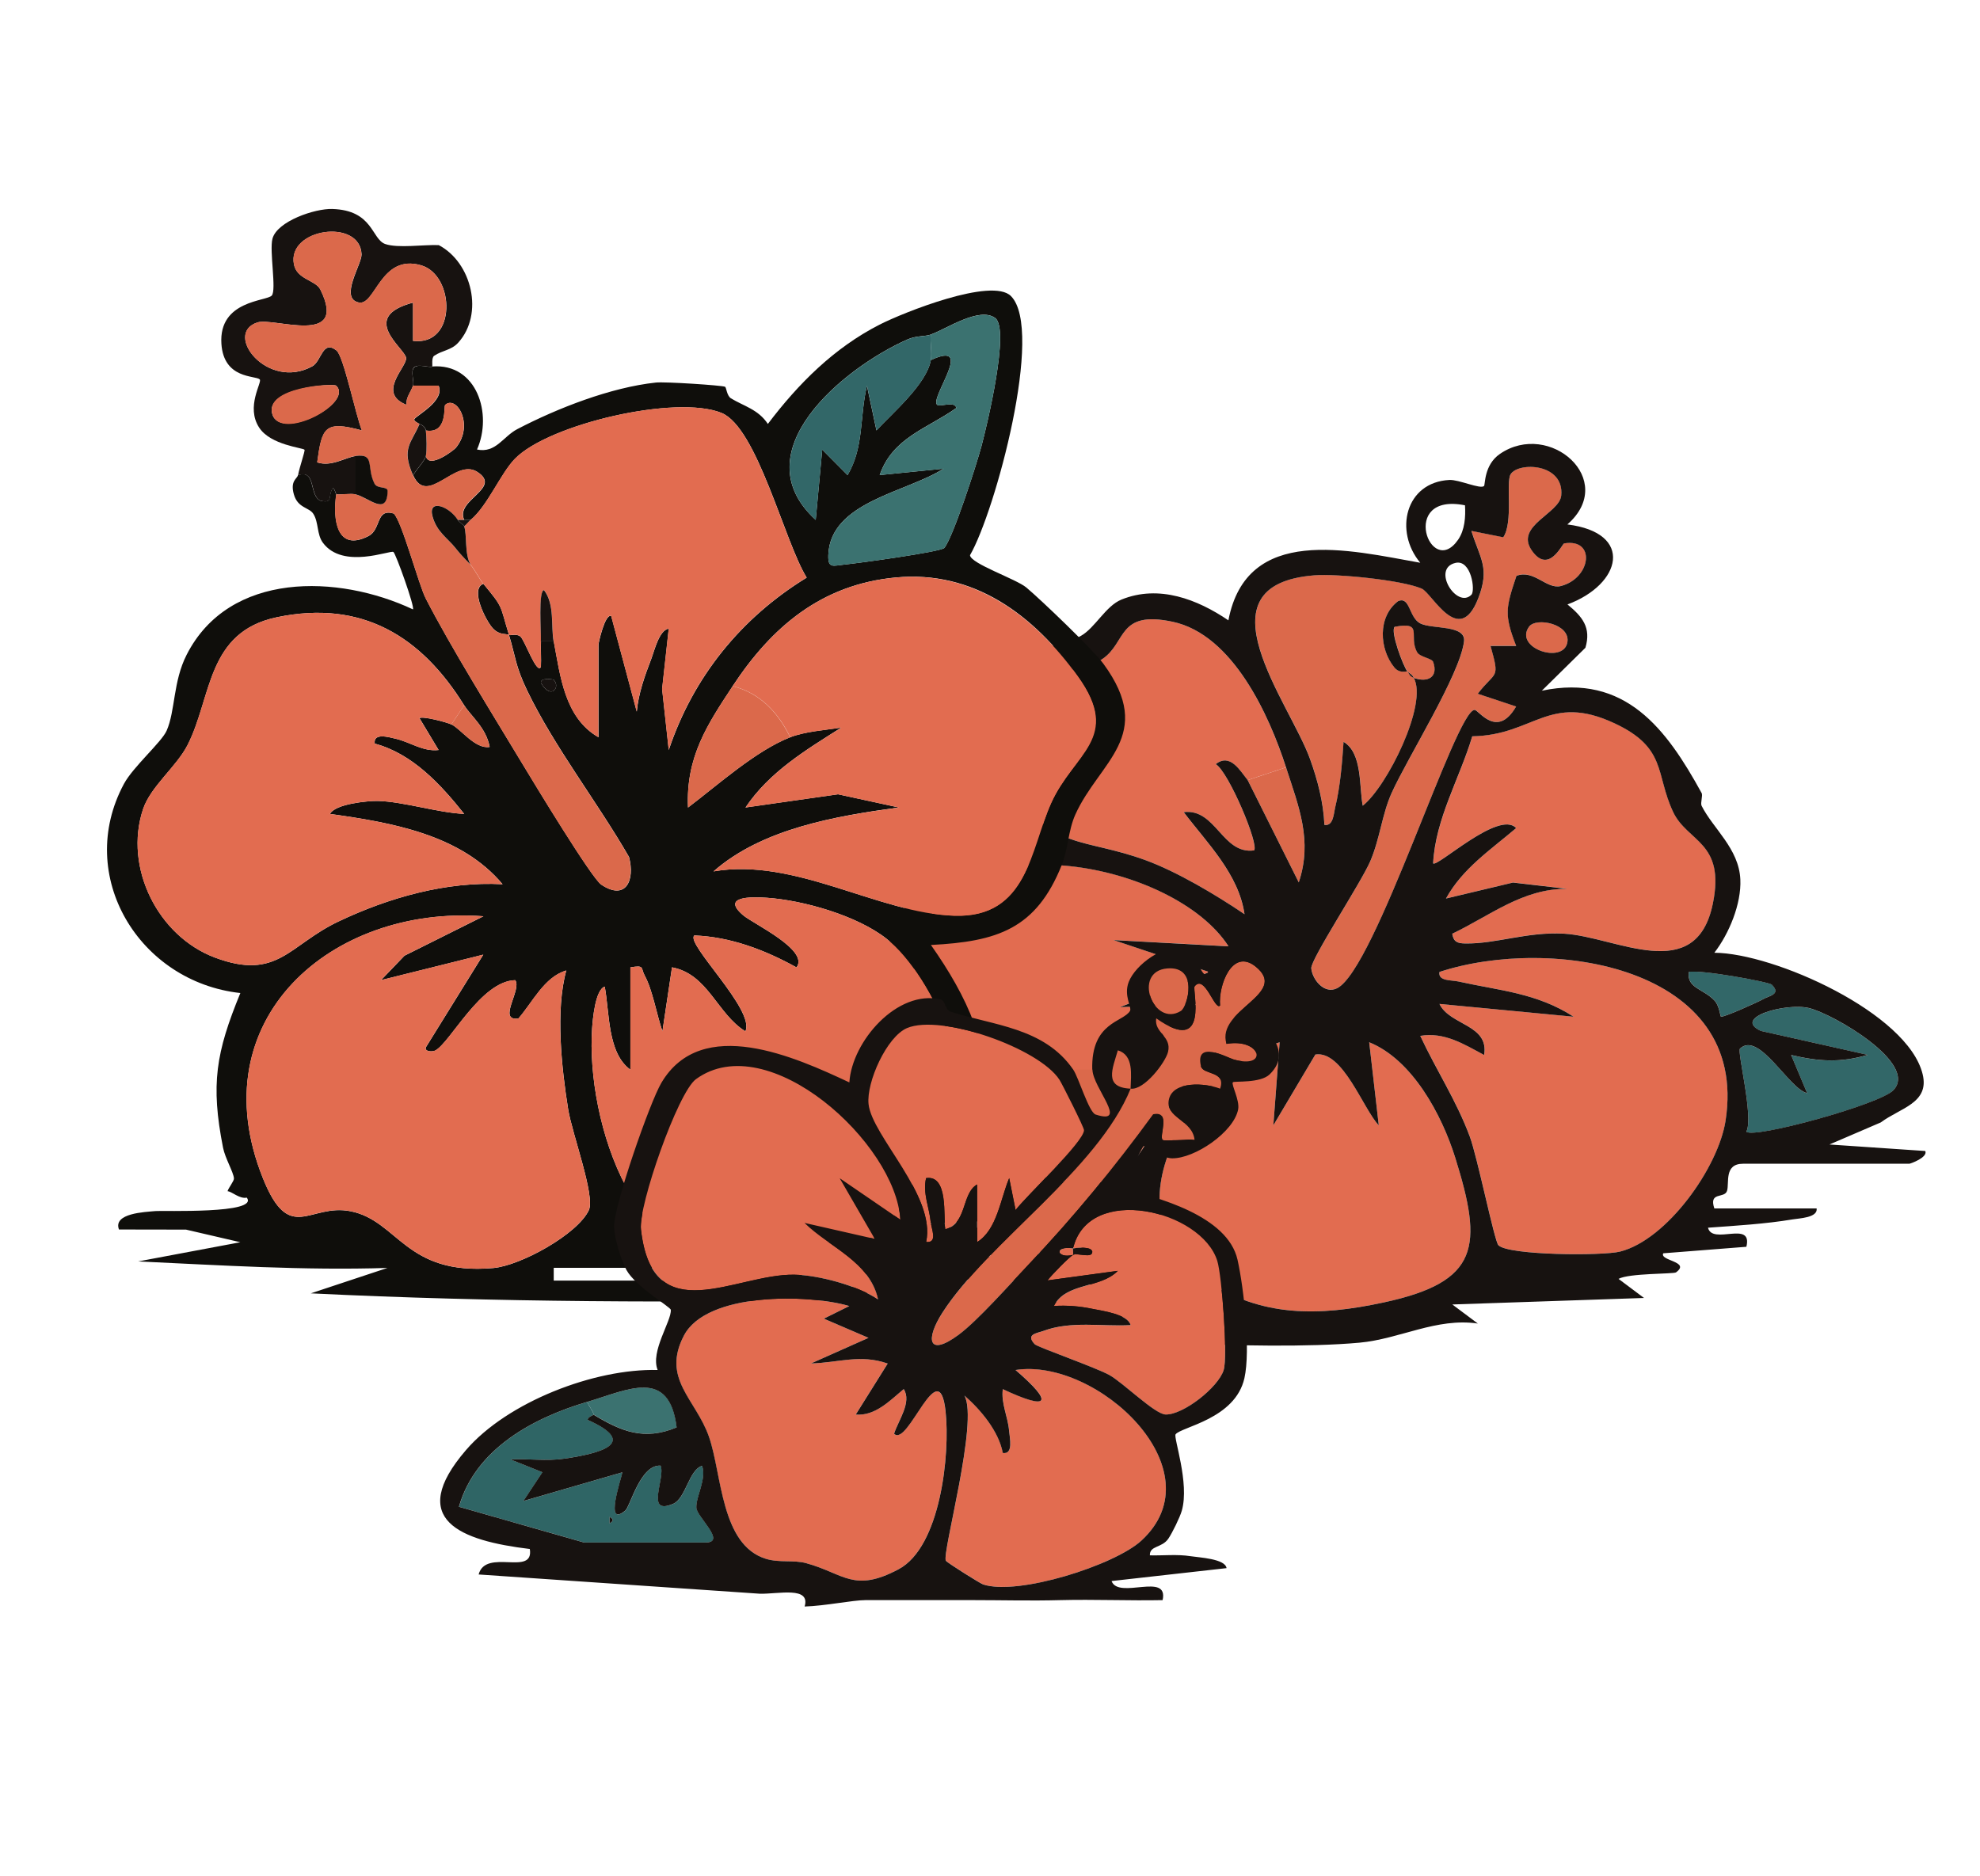
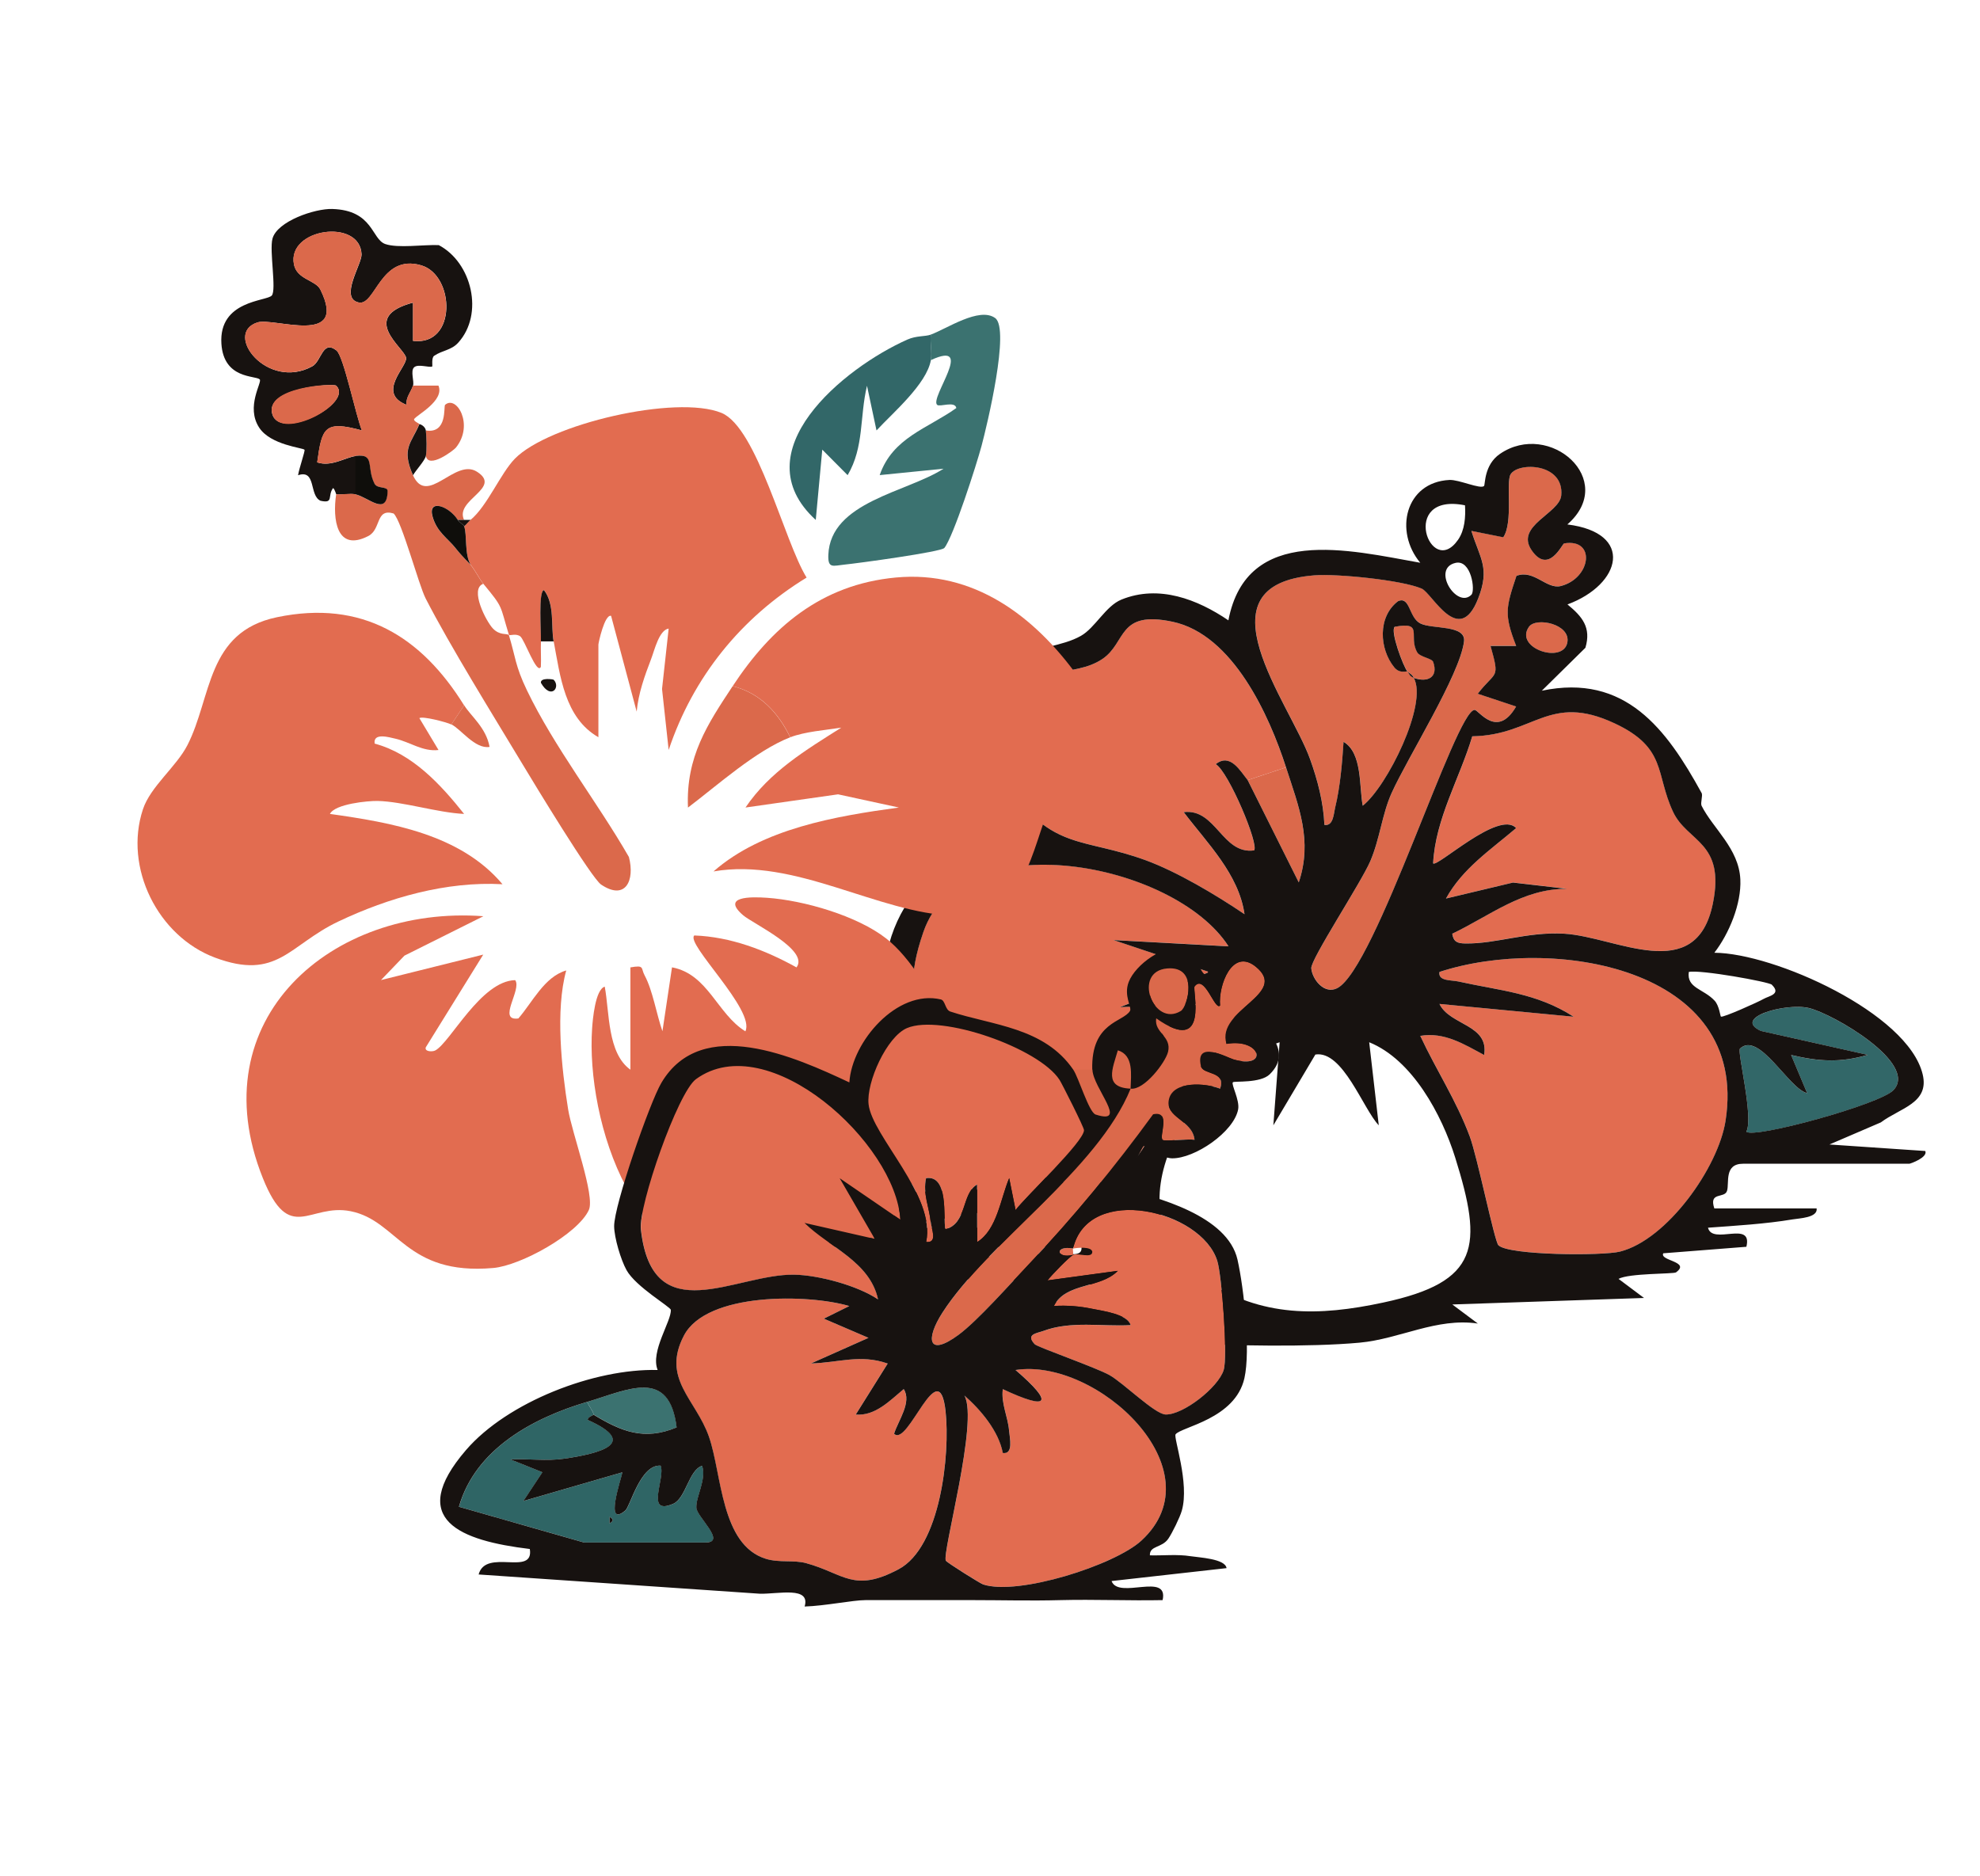
<svg xmlns="http://www.w3.org/2000/svg" id="Layer_1" data-name="Layer 1" viewBox="0 0 343.52 325.46">
  <defs>
    <style> .cls-1 { fill: #db694b; } .cls-2 { fill: #e26c50; } .cls-3 { fill: #326768; } .cls-4 { fill: #171210; } .cls-5 { fill: #3b7270; } .cls-6 { fill: #0f0e0b; } .cls-7 { fill: #2f6565; } </style>
  </defs>
  <g>
    <path class="cls-2" d="M213.14,164.2l-19.96-1.09,16.62,5.55-15.51,6.09,13.3-.55-6.65,5.52c5.47.68,10.24-4.38,15.52-2.77-3.39,3.84-7.83,7.21-11.05,11.13-7.32,8.9-7.71,19.75-21.42,16.9-10.15-2.1-10.44-10.3-14.76-17.4-6.26-10.28-14.44-10.22-9.04-25.86,6.63-19.2,43.59-12.12,52.94,2.47Z" />
    <path class="cls-2" d="M259.98,216.08c-.69-.69-3.63-15.26-4.97-18.87-2.34-6.29-5.8-11.48-8.59-17.47,4.21-.7,7.58,1.45,11.08,3.32.89-5.32-5.97-5.12-7.75-8.86l23.28,2.22c-6.43-4.15-12.86-4.52-19.97-6.11-1.22-.27-3.59-.01-3.31-1.66,19.24-6.33,53.76-1.05,49.64,25.79-1.25,8.15-10.16,20.67-18.3,22.73-2.97.75-19.35.66-21.1-1.09Z" />
-     <path class="cls-2" d="M222.01,180.85l-1.09,14.41,7.29-12.28c4.77-.77,8.29,9.44,11,12.28l-1.66-14.41c7.48,3.02,12.59,12.56,14.92,20.01,4.82,15.42,4.29,21.56-12.46,25.15-11.2,2.4-21.12,2.6-30.97-3.91-17.6-11.64-2.34-36.12,12.97-41.25Z" />
    <path class="cls-1" d="M244.2,116.51c-.74-.89-3.01-6.99-2.21-7.76,5.14-.95,2.3,1.61,3.91,4.43.47.82,2.55,1.04,2.77,1.66.94,2.68-.96,3.63-3.36,2.78-.37-.68-.8-.77-1.11-1.11Z" />
    <path class="cls-1" d="M245.3,117.62c2.47,4.53-4.61,18.81-8.86,22.18-.64-3.29-.04-9.17-3.33-11.09-.24,3.58-.59,7.88-1.44,11.33-.28,1.11-.32,3.34-1.88,3.08-.17-3.9-1.17-7.74-2.48-11.39-3.53-9.86-19.97-30.28.74-31.91,3.9-.31,15.18.82,18.61,2.3,1.84.8,6.48,10.27,9.81,1.71,2.07-5.32.33-6.86-1.18-11.72l5.53,1.11c1.75-2.59.42-9.55,1.28-10.94,1.34-2.17,9.3-1.94,8.78,3.67-.29,3.15-8.08,5.24-5.13,9.53s5.28-1.14,5.63-1.2c5.55-.92,4.7,6.02-.55,7.39-2.5.65-4.68-2.93-7.72-1.76-1.84,5.51-2.18,6.7-.05,12.15h-4.45c1.67,5.96.94,4.2-2.22,8.31l6.66,2.21c-3.3,5.7-6.51.59-7.2.59-3.28,0-17.2,44.95-23.85,48.29-2.22,1.11-4.31-1.51-4.49-3.45-.14-1.52,8.64-14.86,10.24-18.59,1.67-3.9,2.03-8.15,3.7-11.83,2.84-6.28,11.86-20.54,12.56-26.3.36-2.93-5.43-2.03-7.57-3.12s-1.75-4.8-3.88-3.86c-3.57,2.71-3.27,8.29-.64,11.49.95,1.16,2.19.59,2.29.7.35.42.33.83,1.11,1.11Z" />
    <path class="cls-3" d="M302.99,196.37c1.29-2.55-1.64-13.92-1.11-14.41,3.35-3.11,8.5,7.01,11.65,7.73l-2.78-6.62c4.8,1.13,8.5,1.37,13.3-.02l-18.55-4.16c-5.03-2.3,4.34-4.93,8.33-3.97,4.2,1,19.04,9.6,14.67,14.25-2.34,2.49-24.24,8.47-25.51,7.21Z" />
    <path class="cls-1" d="M223.12,133.15c2.19,6.81,4.63,12.71,2.21,19.96l-8.86-17.74,6.66-2.22Z" />
-     <path class="cls-3" d="M307.42,170.87c1.69,1.66-.49,1.91-1.43,2.45s-7.09,3.3-7.41,3.07c-.12-.09-.29-1.89-1.09-2.76-1.92-2.07-4.88-2.16-4.48-4.99,1.94-.43,13.89,1.71,14.42,2.22Z" />
    <path class="cls-1" d="M265.27,108.76c1.24-1.76,7.29-.47,6.65,2.75-.76,3.78-9.26.96-6.65-2.75Z" />
    <path class="cls-2" d="M223.12,133.15l-6.66,2.22c-1.31-1.62-3.03-4.76-5.54-2.78,2.26,1.36,7.58,14.06,6.64,14.97-5.52.74-6.59-7.32-12.2-6.64,4.08,5.39,9.54,10.72,10.55,17.71-4.94-3.34-11.68-7.37-17.22-9.39-10.75-3.93-16.23-1.67-23.76-12.84-3.28-4.87-3.99-8.62-.63-13.79,5.08-7.81,11.79-4.78,16.96-8.27,4.21-2.84,2.58-8.49,12.19-6.45,10.43,2.21,16.76,16.24,19.66,25.26Z" />
    <path class="cls-2" d="M251.96,162.01c6.49-3.08,12.26-7.88,19.96-7.79l-9.41-1.09-11.63,2.77c2.87-5.22,7.76-8.46,12.17-12.22-2.95-3.23-13.78,6.93-14.4,6.11.41-7.74,4.62-14.72,6.79-22.04,10.7-.17,13.29-7.57,24.69-2.25,9.11,4.26,7.05,8.76,10.15,15.36,2.48,5.28,9.08,5.17,6.91,15.87-2.91,14.4-16.81,5.79-25.83,5.27-6.43-.37-11.73,1.77-17.13,1.7-1.33-.02-2.05-.27-2.26-1.7Z" />
    <path class="cls-4" d="M167.66,196.37c-.54-7.14-10.02-11.93-12.74-18.87-5.61-14.34,5.84-31.98,21.6-31.05.75-2.96-2.2-2.3-3.92-4.36-7.64-9.14-6.98-21.14,3.56-27.62,3.87-2.38,8.03-2.24,11.38-4.14,2.46-1.39,4.29-5.18,7.02-6.29,6.52-2.65,13.21-.03,18.56,3.6,3.19-16.68,20.99-12.18,33.29-9.99-4.57-5.45-2.61-13.98,5.06-14.37,1.64-.08,5.37,1.65,6,1.05.23-.22-.03-3.65,2.76-5.57,8.61-5.9,20.51,4.54,11.7,12.24,11.66,1.45,9.41,10.4.02,13.88,2.56,2.1,4.16,4,3.11,7.52l-7.56,7.45c14.48-3.03,21.63,6.65,27.72,17.75.25.45-.24,1.73,0,2.22,1.98,3.95,6.47,7.4,6.72,12.77.2,4.25-1.96,9.43-4.51,12.73,10.33.05,33.57,10.45,36.14,21.08,1.22,5.02-3.9,5.84-7.26,8.36l-8.91,3.83,16.63,1.13c.47,1.12-2.59,2.21-2.77,2.21h-28.84c-3.35,0-2.36,3.33-2.79,4.71s-3.2.07-2.2,3.05h17.75c.21,1.62-3.01,1.7-4.19,1.9-4.61.78-9.96,1.1-14.66,1.44.75,3.08,7.8-1.37,6.66,3.31l-14.42,1.13c-.69,1.32,4.82,1.41,2.21,3.31-.41.3-8.19.13-9.97,1.13l4.42,3.31-33.26,1.13,4.43,3.31c-7.17-1.06-13.54,2.68-20.53,3.32-8.76.8-22.14.53-31.09.06-3.68-.19-9.23-1.05-12.71-2.26.7.52,10.84.26,12.21-1.66-.03-1.02-10.38-.5-12.21-.55-5.91-.18-12.27-1.13-17.75-1.11v-1.11c8.32-.35,16.61-.78,24.97-1.11,1.35-.05,4.13.84,3.86-1.1-12.94-1.53-26.24-1.97-39.36-2.24l-11.65-2.2c10.47-1.22,21.07-1.82,31.62-2.23,1.36-.05,4.12.83,3.87-1.11h-52.13c-.2-1.63,2.9-2.01,3.98-2.12,7.19-.75,15.37-.97,22.64-1.21,1.62-.05,9.7,1.18,8.88-1.65-.67-2.32-8.18.52-8.88.54-9.23.33-20.4-1.93-29.94-1.66,3.07-1.96,9.1-2.47,12.76-2.77,7.05-.57,14.31-.5,21.62-1.12,1.51-.13,7.75.53,7.78-.55-2.11-1.95-5.2-1.52-7.78-1.66-7.74-.42-17.79-.47-25.51,0v-1.11c9.6-.59,19.17-1.67,28.83-1.12.41-2.55-1.43-3.04-3.32-3.32.16-.69,1.15-1.72,1.11-2.22ZM244.2,116.51c-.1-.11-1.34.46-2.29-.7-2.62-3.2-2.93-8.78.64-11.49,2.12-.94,1.83,2.82,3.88,3.86s7.93.19,7.57,3.12c-.7,5.76-9.72,20.02-12.56,26.3-1.66,3.68-2.03,7.93-3.7,11.83-1.6,3.73-10.38,17.07-10.24,18.59.18,1.95,2.27,4.57,4.49,3.45,6.65-3.34,20.57-48.28,23.85-48.29.7,0,3.9,5.11,7.2-.59l-6.66-2.21c3.16-4.11,3.89-2.35,2.22-8.3h4.45c-2.13-5.46-1.79-6.65.05-12.16,3.05-1.17,5.22,2.41,7.72,1.76,5.25-1.37,6.1-8.31.55-7.39-.35.06-2.68,5.48-5.63,1.2s4.84-6.38,5.13-9.53c.52-5.61-7.44-5.84-8.78-3.67-.86,1.39.48,8.35-1.28,10.94l-5.53-1.11c1.51,4.85,3.25,6.4,1.18,11.72-3.33,8.56-7.97-.91-9.81-1.71-3.43-1.48-14.71-2.61-18.61-2.3-20.71,1.63-4.27,22.05-.74,31.91,1.31,3.65,2.31,7.49,2.48,11.39,1.57.26,1.61-1.97,1.88-3.08.85-3.46,1.21-7.75,1.44-11.33,3.29,1.92,2.69,7.8,3.33,11.09,4.25-3.37,11.33-17.66,8.86-22.18,2.39.85,4.3-.1,3.36-2.78-.22-.62-2.3-.84-2.77-1.66-1.61-2.83,1.24-5.38-3.91-4.43-.8.76,1.48,6.87,2.21,7.76ZM254.17,87.68c-11.53-2.32-6,12.89-1.21,5.99,1.18-1.69,1.33-3.99,1.21-5.99ZM255.28,103.2c.72-.72-.03-6.15-2.75-5.53-4.25.96.22,8.07,2.75,5.53ZM223.12,133.15c-2.9-9.02-9.23-23.04-19.66-25.26-9.61-2.04-7.98,3.61-12.19,6.45-5.17,3.48-11.88.46-16.96,8.27-3.36,5.17-2.65,8.92.63,13.79,7.53,11.18,13.01,8.92,23.76,12.84,5.54,2.02,12.28,6.05,17.22,9.39-1.01-6.99-6.47-12.32-10.55-17.71,5.6-.68,6.67,7.38,12.2,6.64.94-.91-4.39-13.61-6.64-14.97,2.51-1.98,4.23,1.16,5.54,2.78l8.86,17.74c2.43-7.25-.01-13.15-2.21-19.96ZM265.27,108.76c-2.61,3.7,5.89,6.52,6.65,2.75.65-3.22-5.41-4.5-6.65-2.75ZM251.96,162.01c.21,1.44.93,1.68,2.26,1.7,5.4.08,10.7-2.06,17.13-1.7,9.02.51,22.92,9.13,25.83-5.27,2.17-10.7-4.43-10.59-6.91-15.87-3.1-6.6-1.04-11.1-10.15-15.36-11.39-5.32-13.98,2.08-24.69,2.25-2.18,7.31-6.39,14.3-6.79,22.04.62.83,11.45-9.33,14.4-6.11-4.41,3.76-9.3,7-12.17,12.22l11.63-2.77,9.41,1.09c-7.7-.09-13.47,4.71-19.96,7.79ZM213.14,164.2c-9.36-14.58-46.31-21.67-52.94-2.47-5.4,15.64,2.78,15.58,9.04,25.86,4.32,7.1,4.61,15.3,14.76,17.4,13.71,2.84,14.1-8.01,21.42-16.9,3.22-3.92,7.66-7.29,11.05-11.13-5.29-1.62-10.06,3.45-15.52,2.77l6.65-5.52-13.3.55,15.51-6.09-16.62-5.55,19.96,1.09ZM259.98,216.08c1.76,1.76,18.13,1.85,21.1,1.09,8.14-2.06,17.05-14.58,18.3-22.73,4.13-26.84-30.39-32.12-49.64-25.79-.28,1.64,2.08,1.38,3.31,1.66,7.12,1.59,13.54,1.96,19.97,6.11l-23.28-2.22c1.78,3.74,8.64,3.55,7.75,8.86-3.5-1.87-6.87-4.02-11.08-3.32,2.79,5.99,6.25,11.18,8.59,17.47,1.34,3.61,4.28,18.18,4.97,18.87ZM307.42,170.87c-.52-.51-12.48-2.66-14.42-2.22-.4,2.83,2.56,2.91,4.48,4.99.8.86.97,2.67,1.09,2.76.33.23,6.52-2.55,7.41-3.07s3.12-.8,1.43-2.45ZM302.99,196.37c1.26,1.26,23.16-4.72,25.51-7.21,4.38-4.65-10.47-13.25-14.67-14.25-3.99-.95-13.36,1.67-8.33,3.97l18.55,4.16c-4.81,1.4-8.5,1.15-13.3.02l2.78,6.62c-3.16-.72-8.31-10.84-11.65-7.73-.53.49,2.4,11.87,1.11,14.41ZM222.01,180.85c-15.3,5.13-30.56,29.61-12.97,41.25,9.84,6.51,19.76,6.32,30.97,3.91,16.75-3.59,17.28-9.73,12.46-25.15-2.33-7.45-7.44-16.99-14.92-20.01l1.66,14.41c-2.72-2.83-6.23-13.04-11-12.28l-7.29,12.28,1.09-14.41Z" />
    <path class="cls-4" d="M245.3,117.62c-.78-.28-.76-.69-1.11-1.11.31.34.74.43,1.11,1.11Z" />
  </g>
  <g>
-     <path class="cls-6" d="M74.99,63.59c7.77-.59,10.5,8.28,7.77,14.41,3.27.68,4.51-2.25,6.99-3.54,6.97-3.64,16.21-7.24,24.04-8.08,1.6-.17,11.43.48,12,.73.24.1.29,1.55,1.03,2.01,2.25,1.37,4.73,1.91,6.4,4.44,5.3-7,11.47-13.18,19.36-17.22,4.15-2.12,19.53-8.26,22.81-4.97,5.83,5.83-2.73,37.42-7.1,44.97.11,1.47,8,4.12,9.77,5.6,2.5,2.09,11.6,10.8,13.38,13.24,9.14,12.49-.74,16.95-4.88,26.17-1.24,2.77-1.24,5.96-2.35,8.74-4.45,11.12-11.19,13.29-22.7,13.88,6.37,9.07,10.28,17.6,10.02,28.9-.1,4.64-3.41,6.52,2.17,8.83l-6.64,2.76,15.52,1.13-1.11,1.1-16.65.55c0,1.44,12.34,1.69,13.97,1.7,1.42.01,2.53-1.15,2.68-1.15,3.18,0,4.96.68,7.76,1.11v2.22c-9.67.14-19.18.98-28.83,1.12l21.64,3.3,9.41.03-13.87,2.2-23.83.02,16.63,2.22c-.22,2.05-5.05,1.07-6.65,1.1-8.11.16-16.28-.12-24.4,0-1.79,1.36,0,2.01,1.63,2.21,2.85.36,6.44-.07,9.45,0v2.22c-32.09.53-64.53.45-96.49-1.12l13.3-4.41c-14.47.46-28.82-.46-43.25-1.13l17.73-3.33-9.43-2.19-11.63-.02c-1.07-2.85,4.59-3.03,6.23-3.19,1.43-.14,18.15.54,15.94-2.34-1.24.26-2.5-1.01-3.33-1.12.2-.64,1.14-1.76,1.11-2.22-.08-1.07-1.54-3.52-1.89-5.31-2.17-11.02-1.24-16.52,3-26.85-17.55-1.92-28.77-20.33-20.2-36.29,1.59-2.96,6.54-7.25,7.41-9.23,1.52-3.45,1.1-8.53,3.47-13.17,7.4-14.54,26.33-13.97,39.26-7.88.37-.37-2.96-9.65-3.38-9.96-.52-.38-8.74,3.09-12.23-1.59-1.09-1.46-.72-3.54-1.67-5.03-.73-1.15-2.68-.96-3.37-3.36s.6-2.74.7-3.35c3.21-1.08,1.87,3.54,3.9,4.43,2.36.53,1.16-.86,2.18-2.21.35.28.49,1.1.58,1.11-.64,4.28.05,10.09,5.58,7.24,2.26-1.17,1.22-4.85,4.39-3.91,1.4,1.29,4.32,12.35,5.56,14.75,4.26,8.31,11.66,20.21,16.86,28.84,1.95,3.23,11.91,19.68,13.58,20.8,4.24,2.85,5.89-.72,4.82-4.79-5.48-9.53-12.95-19.07-17.69-28.92-2.06-4.28-1.98-5.82-3.14-9.61-.47-.29-1.55.11-2.74-1.09s-4.12-6.9-1.7-7.78c3.55,4.29,2.81,3.57,4.44,8.87.24.15,1.21-.28,1.95.24s2.88,6.78,3.59,5.3c.07-1.47-.05-2.96.01-4.43h2.22c1.14,6.02,1.88,13.27,7.76,16.64v-16.08c0-.27,1.09-5.31,2.2-4.98l4.44,16.62c.29-3.17,1.38-6.2,2.51-9.14.56-1.47,1.37-5.01,3.04-5.27l-1.15,10.48,1.15,10.58c4.25-12.7,12.57-22.95,23.93-29.91-3.86-6.21-8.57-26.05-14.78-28.58-7.86-3.2-29.95,1.93-35.83,7.95-2.47,2.53-4.77,8.2-7.69,10.62h-1.11c-1.67-3.49,6.72-5.5,2.24-8.35-3.82-2.43-8.64,6.14-11.11.59.52-.91,2.04-2.52,2.22-3.33.49,2.34,4.86-1.01,5.2-1.43,3.23-3.96.12-9.21-1.86-7.44-.29.26.46,5.06-3.34,4.44-.06-.51-.59-.99-1.11-1.11.02-.06-1.1-.51-.89-.86.38-.66,5.31-3.17,4.21-5.79h-4.43c.24-.76-.52-2.5.18-3.18s2.66.1,3.15-.15ZM161.5,58.05c-1.04.37-2.51.16-4.08.86-11.07,4.91-28.85,19.49-15.9,31.3l1.13-12.2,4.4,4.43c2.89-4.92,2.06-10.08,3.36-15.51l1.65,7.75c2.81-3.04,8.71-8.05,9.43-12.2,7.85-3.62-.24,6.56,1.1,7.76.47.42,3.08-.73,3.33.55-5.02,3.58-11.03,5.11-13.3,11.64l11.08-1.11c-6.38,4.12-19.64,5.72-19.99,14.97-.09,2.41.82,1.87,2.79,1.67,2.31-.23,16.79-2.21,17.34-2.89,1.57-1.96,5.59-14.49,6.45-17.7.96-3.62,4.96-20.29,2.37-22.19-2.75-2.01-8.47,1.9-11.16,2.86ZM127.12,119.05c-4.35,6.6-8.14,12.24-7.75,21.07,5.14-3.89,11.77-9.87,17.74-12.2,2.52-.99,6.1-1.25,8.85-1.67-6.16,3.9-12.44,7.66-16.62,13.86l16.06-2.29,10.55,2.29c-10.99,1.5-23.67,3.65-32.16,11.09,14.17-2.46,28.51,7.25,41.77,7.69,12.76.43,13.21-11.54,16.81-19.54,3.91-8.69,12.36-11.21,4.64-21.97s-18.12-18.45-31.6-17.18c-12.99,1.22-21.6,8.69-28.29,18.84ZM80.53,122.38c-7.37-11.88-17.65-18.37-32.47-15.28-12.25,2.55-11.27,13.85-15.52,22.19-1.91,3.74-6.41,7.18-7.72,11.13-3.37,10.13,2.6,22.04,12.49,25.74,10.85,4.06,12.82-2.18,21.41-6.26,8.73-4.15,18.76-7.01,28.48-6.47-7.27-8.66-19.28-10.7-29.94-12.2.89-1.75,6.6-2.28,8.26-2.25,4.38.09,10.43,2.04,15.02,2.25-4.05-5.09-8.96-10.45-15.52-12.2-.29-1.95,2.52-1.1,3.62-.85,2.5.57,4.73,2.28,7.46,1.96l-3.32-5.53c.53-.39,4.61.67,5.55,1.1,1.6.73,4.11,4.33,6.63,3.9-.62-3.35-3.23-5.32-4.41-7.22ZM96.06,117.95c-.08-.08-2.35-.42-2.21.54,1.73,3.03,3.47.74,2.21-.54ZM109.37,167.86v17.75c-4-2.88-3.6-9.95-4.45-14.41-1.65.5-2.09,5.75-2.19,7.22-1.1,15.91,7.56,44.2,28.01,40.21,2.52-.49,4.93-2.52,8.12-2.97,4.36-.61,9.07.97,13.09-1.33,3.3-1.89,5.05-7.47,7.31-10.44,1.48-1.95,4.08-2.61,5.43-4.55,6.46-9.23-2.72-30.06-10.93-36.49-5.05-3.96-14.33-6.63-20.7-7.07-2.79-.19-7.99-.26-4.12,3.04,1.71,1.46,11.53,6.04,9.25,9.04-5.41-3-11.43-5.31-17.73-5.54-1.59,1.4,10.63,12.98,8.86,16.63-4.9-3.01-6.48-9.93-12.73-11.1l-1.66,11.09c-1-2.87-1.68-7.1-3.08-9.67-.71-1.31.04-1.85-2.48-1.41ZM83.85,158.99c-26.25-1.94-49.29,17.86-38.24,45.44,4.66,11.63,8.07,4.31,15.24,5.75,8.24,1.65,9.48,11.19,24.73,9.85,4.76-.42,14.67-5.89,16.59-10.06,1.12-2.44-2.92-13.3-3.59-17.46-1.14-7.09-2.24-17.23-.33-24.11-3.82,1.1-5.88,5.58-8.31,8.33-3.74.51.66-5.03-.55-6.65-5.97.15-11.26,10.81-13.86,12.2-.49.26-1.89.22-1.65-.54l9.97-16.09-17.74,4.42,4.07-4.24,13.68-6.83ZM116.03,222.21c.08-.72-1.47-2.22-1.66-2.22h-18.3v2.22h19.97Z" />
    <path class="cls-4" d="M76.1,42.52c5.78,3.02,7.91,11.98,3.39,16.95-1.21,1.33-2.75,1.3-4.17,2.27-.5.34-.25,1.81-.33,1.85-.49.25-2.48-.5-3.15.15s.06,2.43-.18,3.18c-.34,1.06-1.28,2.05-1.12,3.33-5.29-2.07.17-6.66-.08-8.17-.3-1.72-8.26-7.05,1.2-9.57v6.64c7.64.94,7.29-11.4,1.42-13.11-7.05-2.05-7.94,7.06-10.83,6.45-3.44-.73.55-6.66.48-8.36-.25-6.3-12.98-4.52-11.72,1.77.52,2.61,3.76,2.69,4.58,4.35,4.91,9.93-8.1,4.78-10.92,5.7-5.97,1.93,1.7,11.87,9.5,7.62,1.63-.89,1.76-4.66,4.21-2.76,1.26.98,3.38,11.42,4.42,13.88-6.53-1.78-6.93-.47-7.76,5.54,2.46.82,4.84-.85,6.66-1.1v6.66c-.89-.21-2.27.08-3.33,0-.08,0-.23-.83-.58-1.11-1.02,1.35.18,2.74-2.18,2.21-2.02-.89-.69-5.5-3.9-4.43.23-1.35,1.26-4.24,1.12-4.42-.27-.35-5.86-.8-7.85-3.82-2.41-3.65.56-7.92.08-8.39-.73-.71-6.25,0-6.65-6.19-.48-7.56,7.86-7.35,8.74-8.36.85-.97-.44-7.74.12-9.86.8-3.03,7.35-5.25,10.36-5.16,7.15.21,6.8,5.26,9.23,6.09,2.21.75,6.56.08,9.25.18ZM58.34,66.93c-.47-.47-12.52.37-11.08,4.97s14.12-1.91,11.08-4.97Z" />
-     <path class="cls-4" d="M189.23,208.9c2.53.39,5.44.64,7.78,1.66,0,1.01-6.32.53-7.78.55v-2.22Z" />
    <path class="cls-2" d="M109.37,167.86c2.52-.44,1.77.1,2.48,1.41,1.39,2.57,2.07,6.79,3.08,9.67l1.66-11.09c6.26,1.17,7.83,8.09,12.73,11.1,1.78-3.65-10.45-15.23-8.86-16.63,6.3.23,12.32,2.54,17.73,5.54,2.27-3-7.54-7.58-9.25-9.04-3.87-3.31,1.32-3.23,4.12-3.04,6.37.44,15.64,3.11,20.7,7.07,8.21,6.43,17.39,27.26,10.93,36.49-1.36,1.94-3.95,2.6-5.43,4.55-2.25,2.97-4.01,8.55-7.31,10.44-4.02,2.3-8.73.71-13.09,1.33-3.19.45-5.6,2.48-8.12,2.97-20.45,3.99-29.12-24.3-28.01-40.21.1-1.47.54-6.72,2.19-7.22.84,4.47.44,11.54,4.45,14.41v-17.75Z" />
    <path class="cls-2" d="M127.12,119.05c6.69-10.15,15.3-17.62,28.29-18.84,13.48-1.27,24.03,6.64,31.6,17.18s-.73,13.28-4.64,21.97c-3.6,7.99-4.05,19.96-16.81,19.54-13.26-.44-27.6-10.15-41.77-7.69,8.48-7.44,21.17-9.59,32.16-11.09l-10.55-2.29-16.06,2.29c4.18-6.2,10.46-9.97,16.62-13.86-2.75.43-6.33.69-8.85,1.67-2.09-4.27-5.16-7.66-9.98-8.87Z" />
    <path class="cls-2" d="M83.85,158.99l-13.68,6.83-4.07,4.24,17.74-4.42-9.97,16.09c-.25.76,1.15.81,1.65.54,2.61-1.39,7.89-12.05,13.86-12.2,1.22,1.61-3.19,7.16.55,6.65,2.42-2.75,4.49-7.23,8.31-8.33-1.91,6.88-.81,17.02.33,24.11.67,4.17,4.72,15.02,3.59,17.46-1.92,4.17-11.83,9.65-16.59,10.06-15.24,1.34-16.49-8.2-24.73-9.85-7.17-1.44-10.58,5.88-15.24-5.75-11.05-27.58,11.99-47.38,38.24-45.44Z" />
    <path class="cls-2" d="M80.53,122.38l-2.22,3.33c-.93-.43-5.02-1.49-5.55-1.1l3.32,5.53c-2.73.32-4.96-1.39-7.46-1.96-1.1-.25-3.91-1.1-3.62.85,6.56,1.75,11.47,7.11,15.52,12.2-4.6-.21-10.64-2.16-15.02-2.25-1.66-.03-7.37.5-8.26,2.25,10.66,1.5,22.67,3.55,29.94,12.2-9.72-.54-19.75,2.32-28.48,6.47-8.58,4.08-10.56,10.32-21.41,6.26-9.88-3.7-15.85-15.6-12.49-25.74,1.31-3.95,5.81-7.39,7.72-11.13,4.26-8.34,3.27-19.63,15.52-22.19,14.82-3.09,25.09,3.4,32.47,15.28Z" />
    <path class="cls-2" d="M81.64,90.21c2.91-2.41,5.21-8.09,7.69-10.62,5.89-6.01,27.97-11.15,35.83-7.95,6.21,2.53,10.92,22.36,14.78,28.58-11.36,6.96-19.68,17.21-23.93,29.91l-1.15-10.58,1.15-10.48c-1.67.25-2.47,3.8-3.04,5.27-1.13,2.94-2.22,5.98-2.51,9.14l-4.44-16.62c-1.12-.32-2.2,4.71-2.2,4.98v16.08c-5.88-3.37-6.62-10.62-7.76-16.64-.49-2.61.21-6.43-1.66-8.88-1.03,0-.49,7.32-.55,8.88-.06,1.47.06,2.96-.01,4.43-.7,1.48-2.84-4.77-3.59-5.3s-1.71-.09-1.95-.24c-1.63-5.3-.89-4.58-4.44-8.87-.62-.74-1.27-2.12-2.22-3.33-1.08-1.85-.58-5.16-1.11-6.66.4-.33.71-.78,1.11-1.11Z" />
    <path class="cls-1" d="M61.68,79.12c-1.82.24-4.19,1.92-6.66,1.1.83-6.01,1.23-7.33,7.76-5.54-1.04-2.45-3.16-12.9-4.42-13.88-2.45-1.9-2.58,1.88-4.21,2.76-7.8,4.25-15.47-5.69-9.5-7.62,2.82-.91,15.83,4.23,10.92-5.7-.82-1.65-4.06-1.74-4.58-4.35-1.25-6.29,11.47-8.07,11.72-1.77.07,1.7-3.92,7.63-.48,8.36,2.89.61,3.78-8.5,10.83-6.45,5.87,1.71,6.22,14.05-1.41,13.11v-6.64c-9.47,2.52-1.51,7.85-1.21,9.57.26,1.51-5.2,6.1.08,8.17-.15-1.28.79-2.26,1.12-3.33h4.43c1.1,2.63-3.83,5.13-4.21,5.8-.2.35.92.8.89.86-1.36,3.28-3.2,4.19-1.11,8.87,2.47,5.56,7.29-3.02,11.11-.59,4.48,2.85-3.91,4.86-2.24,8.35h-1.11c-1.52-2.41-5.22-3.7-4.38-.62.74,2.73,2.64,3.81,3.99,5.51,1.24,1.56,2.47,2.69,2.61,2.88.95,1.21,1.6,2.58,2.22,3.33-2.43.88.53,6.59,1.7,7.78s2.27.8,2.74,1.09c1.16,3.8,1.08,5.33,3.14,9.61,4.74,9.86,12.21,19.39,17.69,28.92,1.07,4.06-.58,7.64-4.82,4.79-1.67-1.12-11.64-17.57-13.58-20.8-5.2-8.64-12.59-20.53-16.86-28.84-1.23-2.4-4.15-13.46-5.56-14.75-3.17-.95-2.12,2.74-4.39,3.91-5.53,2.85-6.22-2.96-5.58-7.24,1.06.08,2.44-.21,3.33,0,2.29.54,5.46,3.91,5.57-.55.02-.9-1.79-.35-2.27-1.29-1.46-2.87.17-5.28-3.3-4.81Z" />
    <path class="cls-5" d="M161.5,58.05c2.69-.96,8.41-4.87,11.16-2.86,2.6,1.89-1.4,18.57-2.37,22.19-.86,3.22-4.88,15.75-6.45,17.7-.55.69-15.02,2.66-17.34,2.89-1.97.2-2.88.74-2.79-1.67.35-9.25,13.61-10.86,19.99-14.97l-11.08,1.11c2.27-6.53,8.29-8.06,13.3-11.64-.25-1.28-2.86-.13-3.33-.55-1.34-1.2,6.75-11.39-1.1-7.76.23-1.33-.16-3.02,0-4.44Z" />
    <path class="cls-3" d="M161.5,58.05c-.16,1.41.23,3.11,0,4.44-.72,4.15-6.62,9.16-9.43,12.2l-1.65-7.75c-1.3,5.43-.47,10.59-3.36,15.51l-4.4-4.43-1.13,12.2c-12.95-11.82,4.83-26.39,15.9-31.3,1.57-.7,3.04-.49,4.08-.86Z" />
    <path class="cls-1" d="M137.1,127.93c-5.97,2.33-12.6,8.31-17.74,12.2-.38-8.83,3.4-14.48,7.75-21.07,4.82,1.22,7.89,4.61,9.98,8.87Z" />
    <path class="cls-1" d="M73.88,74.69c3.8.62,3.05-4.18,3.34-4.44,1.98-1.77,5.09,3.48,1.86,7.44-.35.43-4.71,3.77-5.2,1.43.21-.96.12-3.33,0-4.44Z" />
    <path class="cls-1" d="M78.31,125.71l2.22-3.33c1.18,1.91,3.8,3.87,4.41,7.22-2.53.43-5.03-3.16-6.63-3.9Z" />
    <path class="cls-4" d="M73.88,74.69c.12,1.1.21,3.48,0,4.44-.18.81-1.7,2.42-2.22,3.33-2.09-4.69-.25-5.6,1.11-8.87.52.12,1.05.6,1.11,1.11Z" />
    <path class="cls-4" d="M96.06,111.29h-2.22c.06-1.56-.48-8.88.55-8.88,1.88,2.46,1.17,6.28,1.66,8.88Z" />
    <path class="cls-4" d="M96.06,117.95c1.26,1.29-.47,3.57-2.21.54-.14-.97,2.13-.62,2.21-.54Z" />
    <path class="cls-1" d="M58.34,66.93c3.04,3.07-9.58,9.74-11.08,4.97s10.6-5.45,11.08-4.97Z" />
    <path class="cls-6" d="M61.68,79.12c3.47-.47,1.84,1.94,3.3,4.81.48.94,2.29.39,2.27,1.29-.1,4.46-3.28,1.09-5.57.55v-6.66Z" />
    <path class="cls-6" d="M81.64,97.98c-.14-.18-1.38-1.32-2.61-2.88-1.34-1.7-3.25-2.78-3.99-5.51-.83-3.08,2.86-1.79,4.38.62.28.44,1.01.84,1.11,1.11.53,1.5.03,4.8,1.11,6.66Z" />
    <path class="cls-4" d="M81.64,90.21c-.4.33-.7.78-1.11,1.11-.09-.27-.83-.66-1.11-1.11h2.22Z" />
  </g>
  <g>
    <path class="cls-1" d="M189.5,185.57c.08,3.17,6.39,9.67.55,7.79-1.16-.37-2.94-6.41-3.88-7.79h3.33Z" />
    <path class="cls-2" d="M147.34,226.62l-4.42,2.19,7.75,3.33-9.97,4.44c4.79-.12,8.53-1.66,13.3.02l-5.54,8.85c3.38.29,5.95-2.45,8.32-4.42,1.47,2.24-.99,5.55-1.67,7.75,2.4,2.44,7.77-14.3,8.93-3.93.83,7.43-.86,23.58-8.16,27.45-7.79,4.13-9.43.75-16.01-1.06-2.17-.6-4.64-.02-7.01-.76-7.83-2.43-7.67-14.88-9.87-21.19s-8.28-10.03-4.34-17.55c3.95-7.55,21.57-7.22,28.68-5.12Z" />
    <path class="cls-2" d="M198.04,267.31c-4.62,4.26-21.38,9.62-27.46,7.61-.5-.16-6.28-3.79-6.47-4.12-.71-1.26,5.73-24.27,3.22-28.66,2.85,2.49,5.96,6.21,6.66,9.97,1.89.28,1.19-2.64,1.09-3.86-.2-2.43-1.41-4.72-1.09-7.22,8.02,3.75,8.98,2.5,2.21-3.32,14.08-2.19,35.15,17.32,21.85,29.59Z" />
    <path class="cls-2" d="M176.2,209.97l-1.11-5.54c-1.5,3.53-2.1,8.96-5.55,11.08l-.02-9.98c-2.71,1.5-1.71,6.81-5.52,7.76-.37-2.18.58-9.46-3.33-8.87-.6,2.64.57,5.16.79,7.53.11,1.23,1.31,3.77-.78,3.55,1.75-8.02-9.41-18.4-9.99-23.93-.4-3.8,3.16-11.7,6.67-13.19,5.91-2.5,22.91,3.47,26.46,8.98.46.72,4.25,8.25,4.25,8.73,0,1.99-10.03,11.45-11.87,13.87Z" />
    <path class="cls-2" d="M186.17,216.63c2.68-11.32,22.28-6.63,25.02,2.16.8,2.57,1.87,16.58,1.1,18.98-.95,3-7.03,7.77-10.07,7.68-1.86-.05-7.31-5.49-9.74-6.84-2.46-1.38-12.48-4.84-12.96-5.35-1.64-1.75.37-1.89,1.53-2.32,4.78-1.78,10.13-.72,15.1-1-.47-1.9-4.91-2.48-6.59-2.82-2.24-.47-4.44-.65-6.72-.5,2.06-4.1,8.09-2.99,11.09-6.1l-12.2,1.66c.75-.97,3.71-4.01,4.44-4.43s3.36.7,3.34-.55c-.16-.95-2.64-.7-3.34-.55Z" />
    <path class="cls-2" d="M186.17,216.63c-.08.02.08,1.09,0,1.11-2.89.74-3.31-1.67,0-1.11Z" />
    <path class="cls-1" d="M196.16,188.9c2.37.32,6.06-4.57,6.5-6.38.66-2.74-2.46-3.31-2.05-5.82,9.32,6.61,6.22-4.98,6.65-5.54,1.74-2.25,3.51,4.27,4.42,3.32-.33-3.49,2.1-10.03,6.16-6.77,5.96,4.79-6.92,7.44-5.04,13.42,6.05-1.03,7.34,4.46,1.21,2.7-1.08-.31-6.72-3.47-5.64,1.18.36,1.55,4.42.77,3.32,3.89-2.58-1-8.09-1.36-8.86,1.79-.81,3.29,4.05,3.57,4.43,7.08-1.22-.19-5.24.33-5.55.02-.67-.66,1.55-5.13-1.64-4.44-6.58,9.04-13.87,17.94-21.62,26.08-3.14,3.3-8.87,9.8-12.18,12.22-5.28,3.87-5.73.72-2.76-3.87,7.84-12.17,26.95-24.79,32.66-38.88-4.7-.2-3.11-3.48-2.21-6.65,2.79.84,2.27,4.26,2.21,6.65Z" />
    <path class="cls-5" d="M101.88,243.25c7.15-2.12,14.25-5.95,15.53,4.42-5.62,2.34-9.57.72-14.42-2.21-.02-.55-.9-1.54-1.11-2.22Z" />
    <path class="cls-1" d="M204.87,175.42c-4.75,2.93-8.48-6.88-2.35-7.38,5.47-.45,3.54,6.65,2.35,7.38Z" />
    <path class="cls-7" d="M101.88,243.25c.21.68,1.09,1.67,1.11,2.22,0,.12-1.03.35-1.01.91,9.1,4.07,2.04,5.84-4.1,6.73-3.06.45-6.23-.04-9.3.13l5.54,2.22-3.3,4.99,17.18-4.98c-.21,1.15-3.2,9.79.52,6.62.85-.72,2.61-8.03,6.11-7.77.89,2.1-2.77,8.74,2.18,6.62,2.21-.95,2.7-5.88,5.03-6.6.76,2.43-1.11,5.35-1.01,7.29.08,1.59,5.32,6.02,1.58,6.02h-21.07l-21.7-6.2c2.86-10.02,12.81-15.4,22.26-18.2ZM105.76,263.21v1.11c.72-.37.72-.74,0-1.11Z" />
    <path class="cls-2" d="M139.59,212.2c4.27,4.22,11.36,6.7,12.77,13.28-3.56-2.42-10.34-4.22-14.55-4.29-10.19-.17-24.63,9.95-26.6-7.87-.45-4.08,6.38-23.75,9.56-26.06,12.47-9.09,34.7,11.12,35.45,24.39l-10.52-7.2,6.09,10.53-12.18-2.77Z" />
-     <path class="cls-4" d="M186.17,216.63c.7-.14,3.18-.39,3.34.55.02,1.26-2.63.15-3.34.55.08-.02-.08-1.09,0-1.11Z" />
    <path class="cls-4" d="M189.5,185.57c-.22-8.25,5.41-8.2,6.55-10.16.36-.62-1.15-2.63-.22-5.03,1.16-3,6.18-6.7,9.53-5.74,2.41.69,3.07,5.35,4.09,4.29.33-.34.41-2.46,2.24-3.87,5.87-4.52,13.78,1.19,10.51,8.29-.58,1.27-3.84,3.32-3.84,3.9,0,.52,6.45,4.74,1.93,9.16-1.62,1.59-6.14,1.14-6.39,1.38-.35.34,1.22,3.1.91,4.72-.76,3.92-7.52,8.53-11.47,8.48-1.92-.03-4.58-2.37-4.94-2.11s-3.02,6.37-4.45,7.22c7.03,1.59,19.04,4.91,20.75,12.47,1.13,5.04,2.28,15.75,1.2,20.57-1.6,7.1-10.98,8.44-11.94,9.74-.4.54,2.45,8.45,1.08,13.24-.32,1.14-1.66,3.88-2.34,4.87-1.12,1.64-3.27,1.17-3.2,2.89,2.34.06,4.73-.22,7.07.15,1.45.23,6.01.43,6.23,2.07l-19.95,2.24c1.2,3.27,9.94-1.63,8.86,3.31-5.9.12-11.85-.15-17.74,0-5.17.14-10.13,0-14.97,0h-18.86c-2.18,0-7.04,1.01-10.54,1.11,1.05-3.55-4.53-2.15-7.76-2.22l-48.8-3.34c1.23-4.62,9.65.41,8.88-4.42-11.99-1.45-21.51-5.04-11.07-17.17,7.18-8.34,22.3-14.18,33.25-13.89-1.31-3.22,2.43-8.51,2.28-10.44-.04-.51-6.07-3.99-7.68-6.89-.99-1.78-2.13-5.61-2.15-7.61-.03-3.63,6.19-21.5,8.19-24.88,7-11.85,23.27-4.46,32.62-.08.44-7.11,8.3-16.18,15.87-14.4.78.18.74,1.8,1.64,2.1,7.29,2.41,16.27,2.71,21.33,10.08.94,1.37,2.72,7.41,3.88,7.79,5.84,1.89-.47-4.62-.55-7.79ZM196.16,188.9c-5.71,14.09-24.83,26.71-32.66,38.88-2.96,4.6-2.51,7.74,2.76,3.87,3.31-2.42,9.04-8.92,12.18-12.22,7.75-8.15,15.04-17.04,21.62-26.08,3.2-.69.97,3.77,1.64,4.44.31.31,4.33-.21,5.55-.02-.39-3.51-5.24-3.79-4.43-7.08.78-3.15,6.28-2.79,8.86-1.79,1.1-3.12-2.96-2.34-3.32-3.89-1.09-4.65,4.56-1.49,5.64-1.18,6.13,1.76,4.84-3.73-1.21-2.7-1.87-5.98,11-8.63,5.04-13.42-4.06-3.26-6.48,3.28-6.16,6.77-.91.95-2.68-5.57-4.42-3.32-.43.56,2.67,12.15-6.65,5.54-.41,2.51,2.72,3.08,2.05,5.82-.44,1.81-4.13,6.7-6.5,6.38.07-2.4.58-5.81-2.21-6.65-.91,3.17-2.5,6.45,2.21,6.65ZM204.87,175.42c1.19-.74,3.13-7.83-2.35-7.38-6.13.5-2.41,10.31,2.35,7.38ZM176.2,209.97c1.84-2.42,11.88-11.88,11.87-13.87,0-.49-3.79-8.01-4.25-8.73-3.55-5.51-20.55-11.48-26.46-8.98-3.51,1.49-7.07,9.39-6.67,13.19.58,5.53,11.74,15.92,9.99,23.93,2.09.22.89-2.32.78-3.55-.22-2.37-1.39-4.88-.79-7.53,3.92-.59,2.97,6.69,3.33,8.87,3.81-.95,2.82-6.26,5.52-7.76l.02,9.98c3.45-2.12,4.04-7.55,5.55-11.08l1.11,5.54ZM139.59,212.2l12.18,2.77-6.09-10.53,10.52,7.2c-.75-13.27-22.97-33.48-35.45-24.39-3.17,2.31-10.01,21.98-9.56,26.06,1.98,17.81,16.42,7.7,26.6,7.87,4.22.07,10.99,1.88,14.55,4.29-1.41-6.57-8.5-9.06-12.77-13.28ZM186.17,216.63c-3.31-.56-2.89,1.84,0,1.11-.72.42-3.68,3.45-4.44,4.43l12.2-1.66c-3,3.11-9.02,2-11.09,6.1,2.28-.15,4.48.04,6.72.5,1.67.35,6.12.92,6.59,2.82-4.96.28-10.32-.78-15.1,1-1.17.43-3.17.57-1.53,2.32.48.51,10.5,3.98,12.96,5.35,2.42,1.35,7.88,6.79,9.74,6.84,3.05.09,9.12-4.68,10.07-7.68.77-2.4-.3-16.41-1.1-18.98-2.74-8.79-22.34-13.48-25.02-2.16ZM147.34,226.62c-7.11-2.1-24.73-2.43-28.68,5.12-3.94,7.52,2.08,11.07,4.34,17.55s2.03,18.76,9.87,21.19c2.37.73,4.84.16,7.01.76,6.58,1.81,8.22,5.19,16.01,1.06,7.3-3.87,8.98-20.01,8.16-27.45-1.15-10.37-6.52,6.36-8.93,3.93.67-2.2,3.14-5.5,1.67-7.75-2.37,1.97-4.94,4.71-8.32,4.42l5.54-8.85c-4.78-1.68-8.51-.14-13.3-.02l9.97-4.44-7.75-3.33,4.42-2.19ZM198.04,267.31c13.31-12.27-7.76-31.78-21.85-29.59,6.77,5.82,5.8,7.08-2.21,3.32-.32,2.5.9,4.8,1.09,7.22.1,1.21.81,4.14-1.09,3.86-.7-3.77-3.81-7.48-6.66-9.97,2.51,4.4-3.93,27.4-3.22,28.66.19.33,5.97,3.96,6.47,4.12,6.08,2,22.84-3.35,27.46-7.61ZM101.88,243.25c-9.45,2.8-19.4,8.18-22.26,18.2l21.7,6.2h21.07c3.74,0-1.5-4.43-1.58-6.02-.1-1.94,1.77-4.85,1.01-7.29-2.32.72-2.82,5.65-5.03,6.6-4.95,2.12-1.29-4.51-2.18-6.62-3.5-.26-5.26,7.05-6.11,7.77-3.72,3.16-.73-5.47-.52-6.62l-17.18,4.98,3.3-4.99-5.54-2.22c3.07-.17,6.24.32,9.3-.13,6.14-.89,13.19-2.66,4.1-6.73-.02-.56,1.02-.79,1.01-.91,4.85,2.93,8.8,4.55,14.42,2.21-1.28-10.38-8.38-6.55-15.53-4.42Z" />
    <path class="cls-4" d="M105.76,263.21c.72.37.72.74,0,1.11v-1.11Z" />
  </g>
</svg>